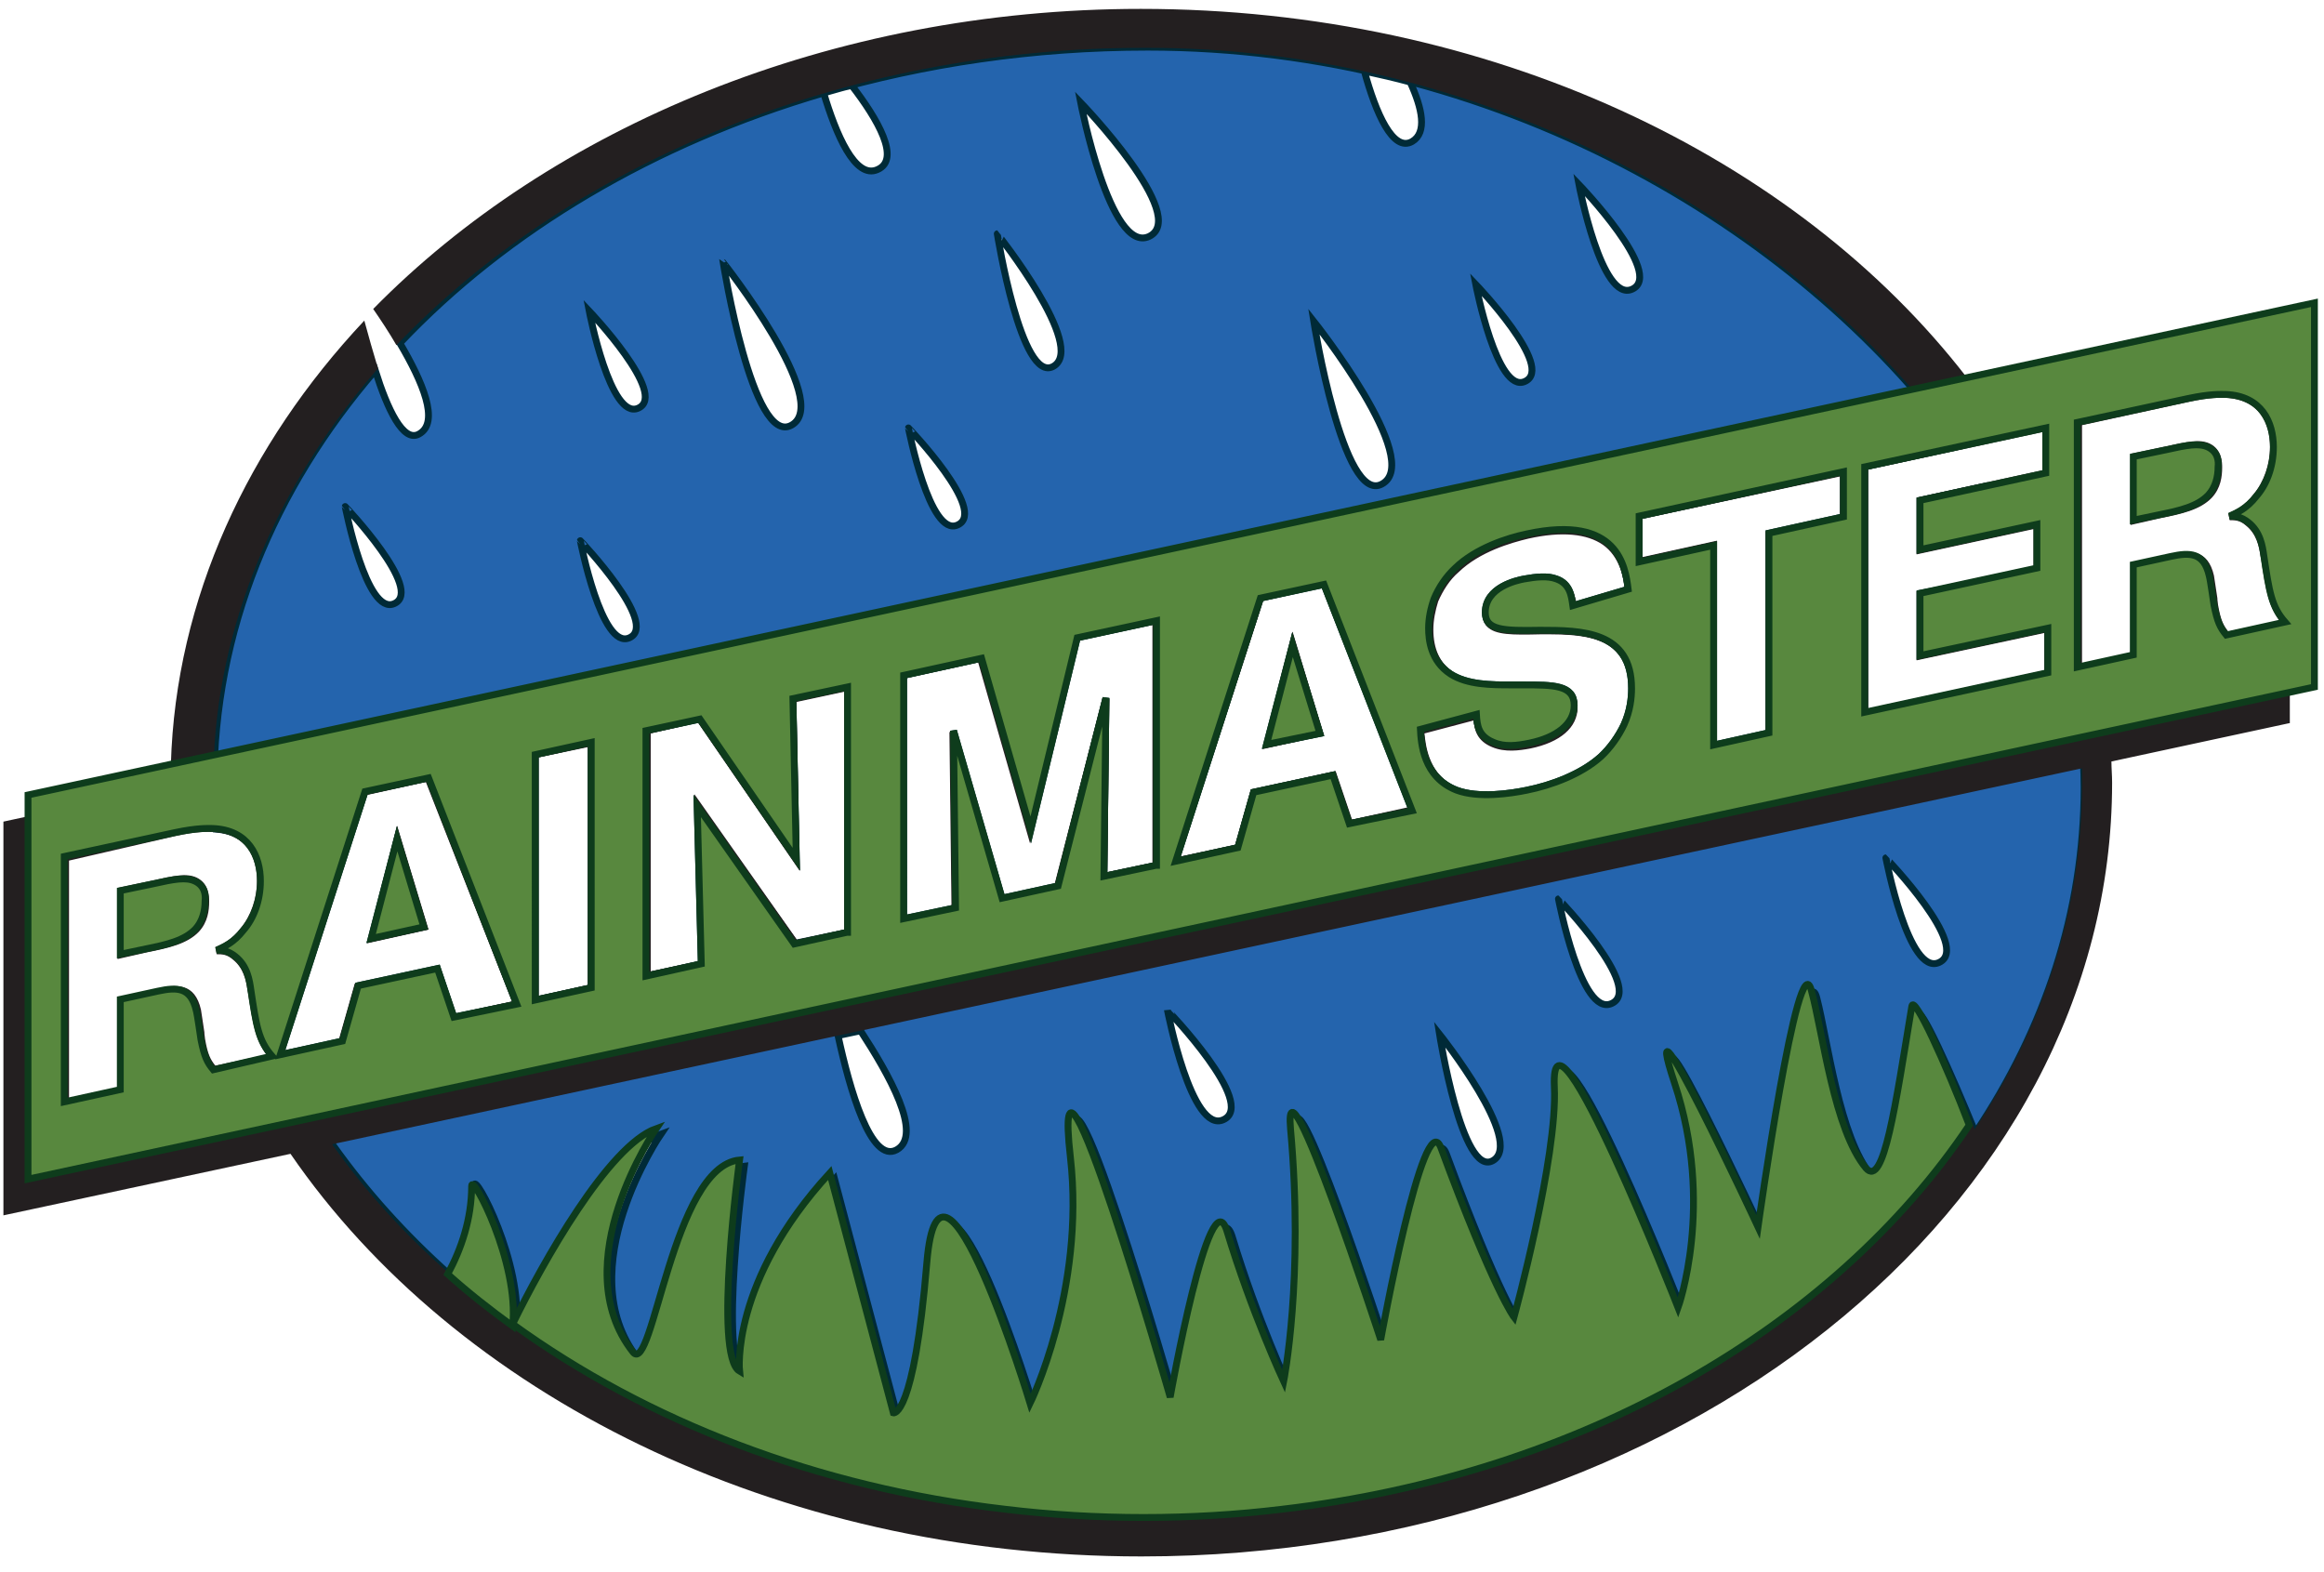
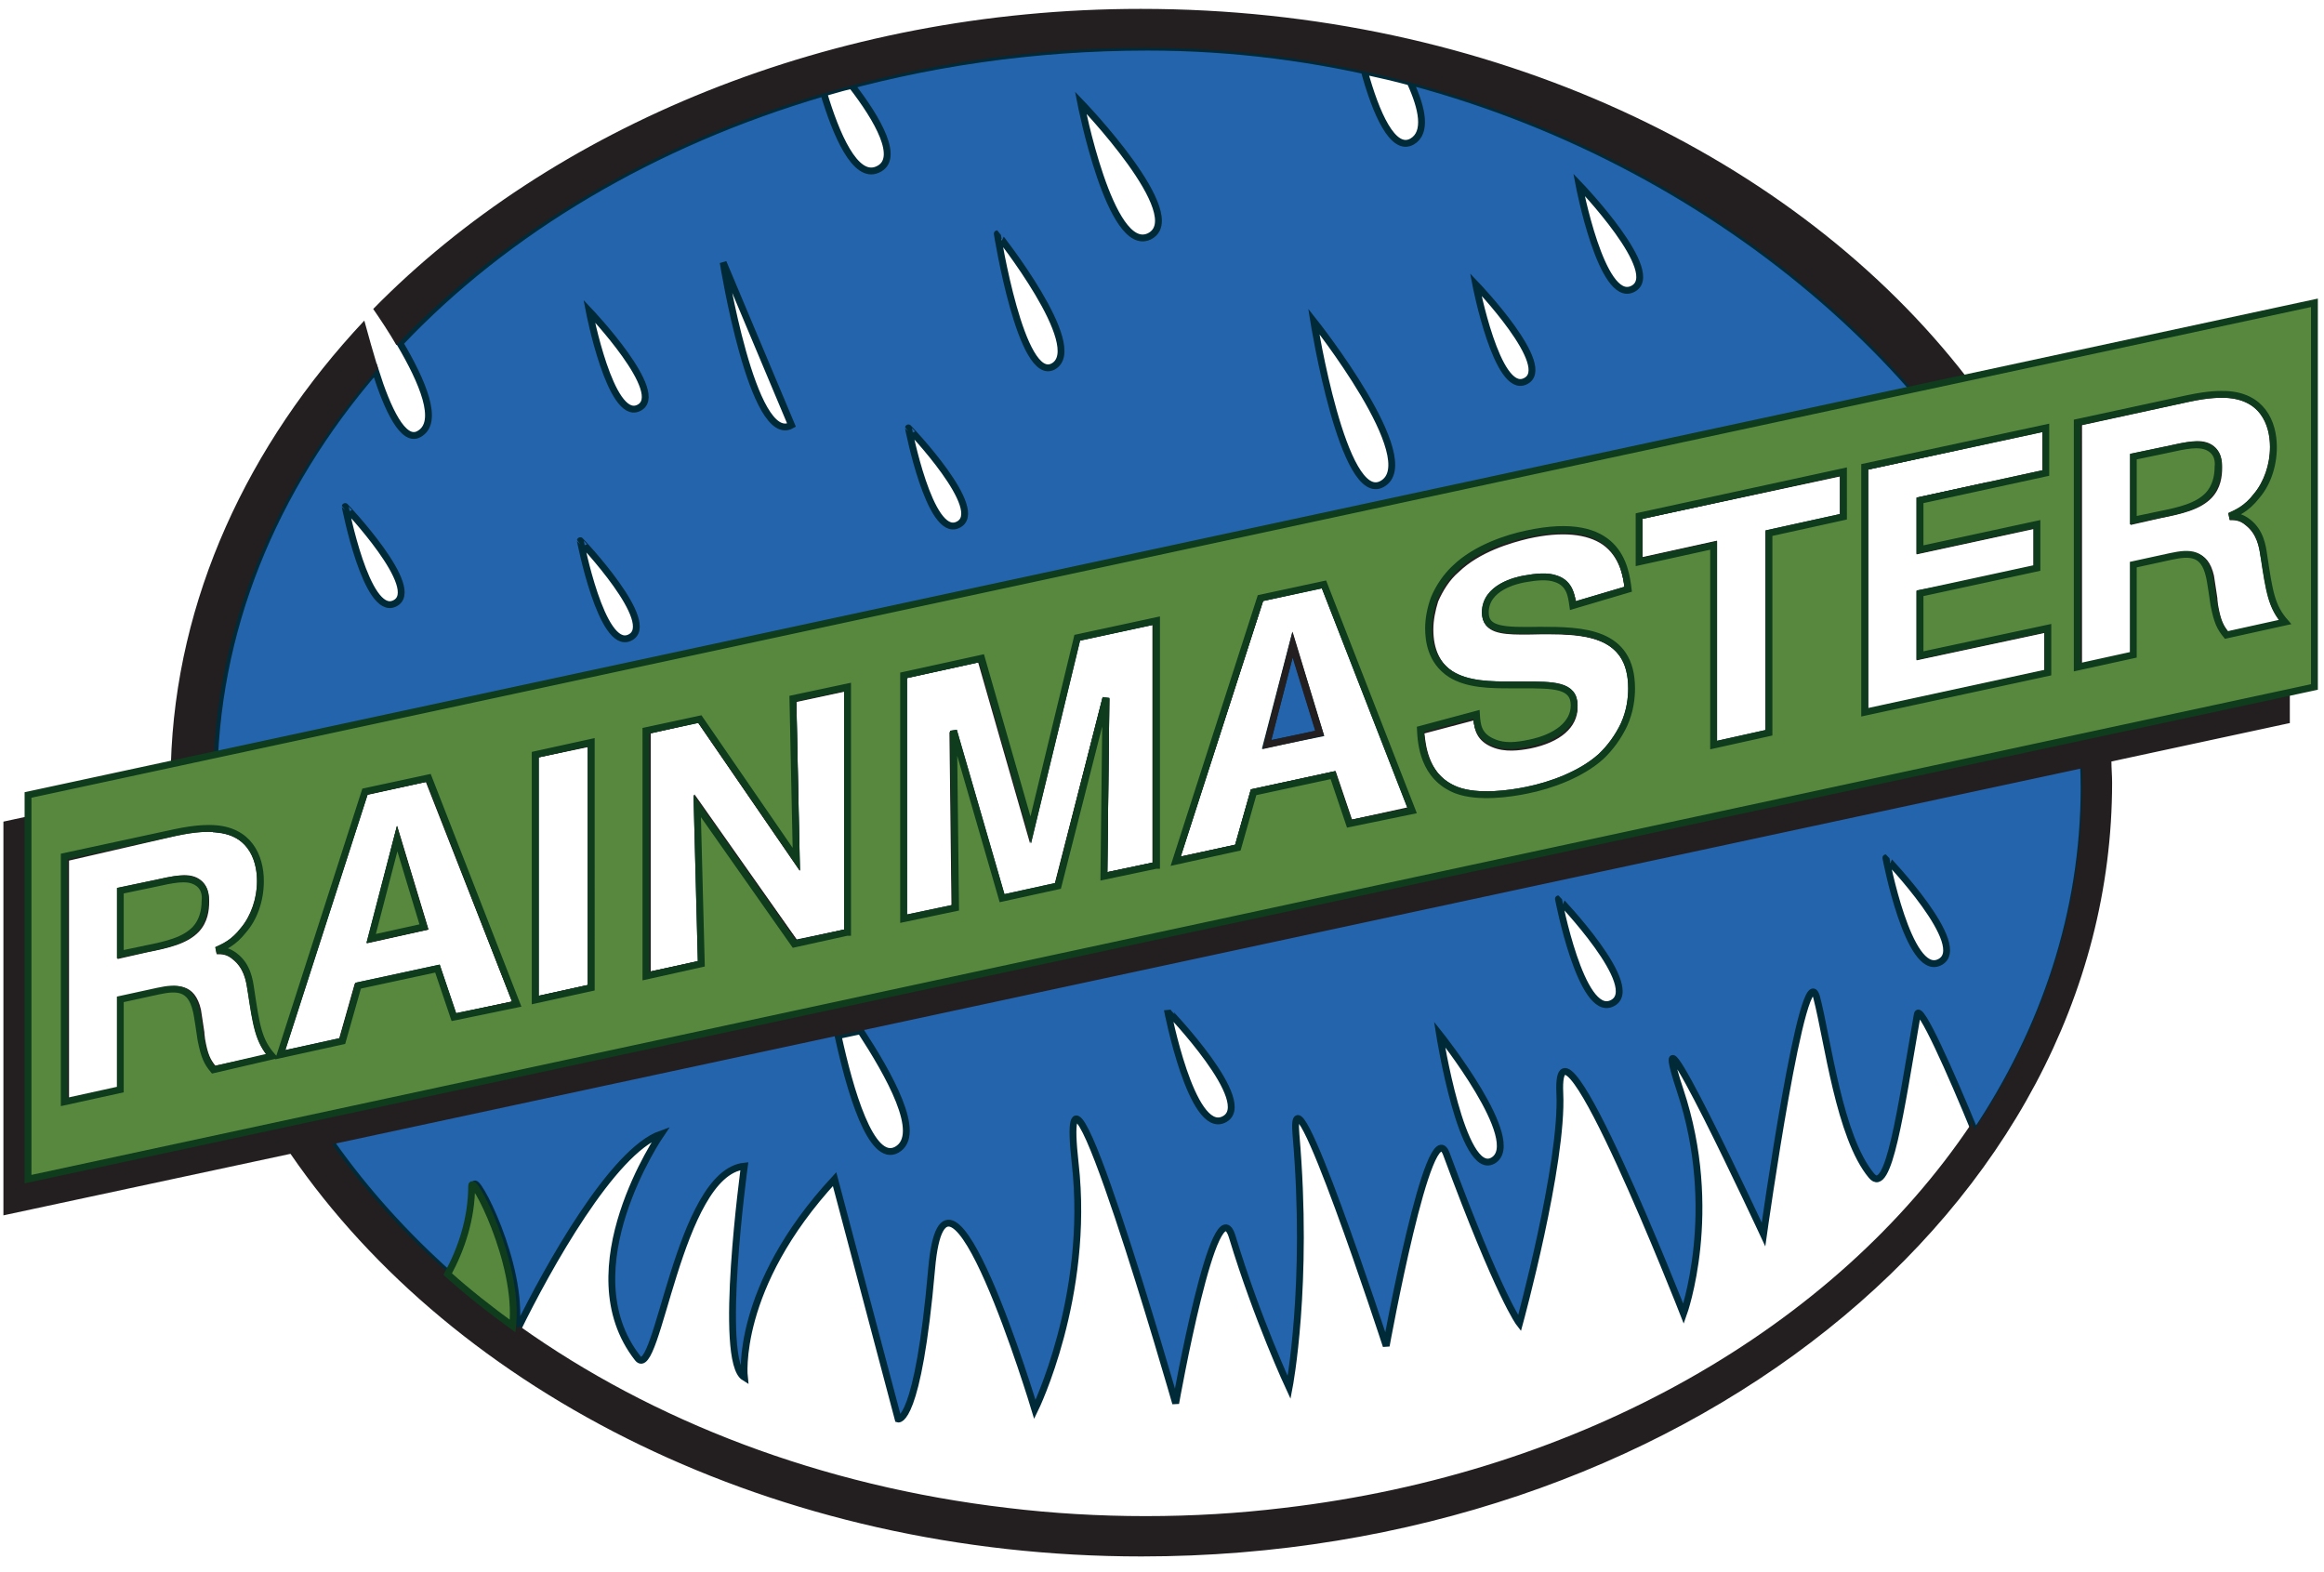
<svg xmlns="http://www.w3.org/2000/svg" id="Layer_1" viewBox="0 0 340 230">
  <style type="text/css">  
	.st0{fill-rule:evenodd;clip-rule:evenodd;fill:#2464AD;stroke:#002A37;}
	.st1{fill:#231F20;}
	.st2{fill:#58883E;stroke:#0E3C1C;}
</style>
  <polygon class="st0" points="54.3 137.3 62 135.6 58.1 122.7 " />
-   <path class="st0" d="M280.9 86.8v9.1l18.7-4v6.6l-26.8 5.8V68.3l13.8-3C262.9 32.9 218.4 6.9 167.9 6.9c-16.7 0-32.7 2.4-47.4 6.7 1.4-0.4 2.7-0.8 4.1-1.1 3.8 4.9 7.2 10.8 3.8 12.3 -3.3 1.5-6.1-5.2-7.9-11.2 -24.9 7.3-46.4 20.1-62 36.6 3.3 5.6 5.9 11.6 2.8 13.3 -2.3 1.3-4.6-3.6-6.4-9.3 -14.9 17.3-23.6 38.1-23.6 60.6 0 2.2 0.1 4.4 0.3 6.5 5.1 0.4 6.7 4.1 6.7 7.7 0 2.9-1 5.5-2.5 7.2 -0.5 0.6-0.9 1.1-1.4 1.5 0.3 1 0.6 2.1 0.9 3.1 1.1 1.3 1.4 3 1.6 4.2 0 0.3 0.1 0.5 0.1 0.7 5.8 15.3 15.7 29.1 28.8 40.8 2-3.8 3.6-8.3 3.6-13.1 0-2 7.2 11.5 6.1 20.9 0.1 0.1 0.2 0.1 0.2 0.2 4.4-9 13.9-26.1 21-28.6 0 0-13.6 19.8-3.4 32.8 2.9 3.7 5.9-27.1 15.6-28.1 0 0-3.9 28.5 0 30.9 0 0-1.5-13.1 13.2-29l9.3 35.1c0 0 2.9 0.9 4.9-22 2-22.9 15.1 20.6 15.1 20.6s8.1-16.5 5.9-36c-2.9-26.2 14.7 35.1 14.7 35.1s5.8-32.7 8.3-24.3c3.6 11.9 8.3 22 8.3 22s2.9-15 1-37c-1.1-12.9 13.2 30.9 13.2 30.9s6.3-34.7 8.8-28.1c7.8 21.1 10.7 24.8 10.7 24.8s6.4-23.4 5.9-33.7c-0.7-15.7 18.1 32.3 18.1 32.3s5.4-15-0.5-32.7c-5.9-17.8 12.2 21.1 12.2 21.1s5.9-42.1 7.8-34.6c1.6 6.2 3.3 20.4 8 26 2.5 3 4.2-9.1 6.7-23.6 0.3-1.8 4.9 8.5 8.5 17.3 10.1-15.1 15.9-32.2 15.9-50.5 0-10.4-2.6-21.1-7.4-31.5L280.9 86.8zM57.7 88.3c-4.1 1.9-7.2-14.2-7.2-14.2S62.1 86.3 57.7 88.3zM66.4 148.8l-2.4-7.1 -11.6 2.5 -2.3 8.1 -9.1 2 12.4-38.5 9.3-2 12.9 33.1L66.4 148.8zM223.1 55.8c-4.1 1.9-7.2-14.2-7.2-14.2S227.6 53.8 223.1 55.8zM154.1 53.6c-4.7 2.6-8.2-19.4-8.2-19.4S159.1 50.8 154.1 53.6zM140.1 76.8c-4.1 1.9-7.2-14.2-7.2-14.2S144.6 74.8 140.1 76.8zM115.8 62.2c-5.7 3.2-10-23.8-10-23.8S121.9 58.8 115.8 62.2zM86.5 144.5l-8.2 1.8V110.4l8.2-1.8V144.5zM92.1 93.3c-4.1 1.9-7.2-14.2-7.2-14.2S96.5 91.3 92.1 93.3zM93.4 59.7c-4.1 1.9-7.2-14.2-7.2-14.2S97.8 57.7 93.4 59.7zM116.3 138L102 117.9l0.6 23.1 -8.1 1.8v-35.9l7.9-1.7 14.1 20.5 -0.5-23.5 8-1.7v35.9L116.3 138zM131.2 168.2c-3.8 2.1-6.9-8.9-8.6-16.7l3.3-0.7C130 157.1 135.1 166 131.2 168.2zM169.1 126.6l-7.6 1.6 0.3-26.1 -7 27.5 -8.2 1.8 -7.1-24.5 0.3 25.9 -7.6 1.6V98.8l11.4-2.5 7.2 25.1 6.8-28.1 11.6-2.5V126.6zM168.1 34.6c-5.7 2.6-10-19.6-10-19.6S174.2 31.7 168.1 34.6zM179 163.8c-4.7 2.2-8.2-16-8.2-16S184 161.5 179 163.8zM197.4 120.5l-2.4-7.1 -11.6 2.5L181.1 124l-9.1 2 12.4-38.5 9.3-2 12.9 33.1L197.4 120.5zM192.2 47c0 0 16.2 20.4 10 23.8C196.5 74 192.2 47 192.2 47zM206.6 20.7c-2.8 1.6-5.3-4.1-7-10.3 2.3 0.5 4.5 1 6.7 1.6C208.1 15.9 208.8 19.4 206.6 20.7zM218.4 169.8c-4.5 2.5-7.8-18.5-7.8-18.5S223.2 167.1 218.4 169.8zM235.8 146.8c-4.5 2.1-7.8-15.3-7.8-15.3S240.6 144.6 235.8 146.8zM237.6 106c-0.8 1.7-2 3.4-3.4 4.7 -2.9 2.6-7.3 4.2-10.8 4.9 -2.4 0.5-7.1 1.2-10.3 0 -4.9-1.9-5.2-6.9-5.3-8.9l8.2-2.2c0.1 1.7 0.3 3.2 2.5 4.1 1.6 0.7 3.4 0.5 5.3 0.1 3.9-0.8 6.5-2.8 6.5-5.5 0-3-3-3-7.5-3l-1.7 0c-2.9 0-6.4 0-8.9-1.6 -2.9-1.9-3.2-5-3.2-6.7 0-1.4 0.3-2.9 0.8-4.3 0.7-1.7 1.8-3.3 3.1-4.5 3-2.9 7.6-4.4 10.5-5 13.4-2.9 14.4 4.9 14.8 8.1l-8.1 2.4c-0.2-1.4-0.4-3.2-2.4-3.9 -1.3-0.5-3-0.3-4.7 0 -1.1 0.2-5.7 1.2-5.7 4.9 0 2.6 2.6 2.7 8 2.6 6.1 0 13.4 0.1 13.4 8.5C238.7 102.1 238.5 104 237.6 106zM238.8 42.3c-4.5 2.1-7.8-15.3-7.8-15.3S243.6 40.1 238.8 42.3zM269.7 75.6l-10.9 2.4v29.2l-8.1 1.8V79.8l-10.9 2.4v-6.7l29.9-6.5V75.6zM283.7 140.8c-4.5 2.1-7.8-15.3-7.8-15.3S288.5 138.6 283.7 140.8z" />
+   <path class="st0" d="M280.9 86.8v9.1l18.7-4v6.6l-26.8 5.8V68.3l13.8-3C262.9 32.9 218.4 6.9 167.9 6.9c-16.7 0-32.7 2.4-47.4 6.7 1.4-0.4 2.7-0.8 4.1-1.1 3.8 4.9 7.2 10.8 3.8 12.3 -3.3 1.5-6.1-5.2-7.9-11.2 -24.9 7.3-46.4 20.1-62 36.6 3.3 5.6 5.9 11.6 2.8 13.3 -2.3 1.3-4.6-3.6-6.4-9.3 -14.9 17.3-23.6 38.1-23.6 60.6 0 2.2 0.1 4.4 0.3 6.5 5.1 0.4 6.7 4.1 6.7 7.7 0 2.9-1 5.5-2.5 7.2 -0.5 0.6-0.9 1.1-1.4 1.5 0.3 1 0.6 2.1 0.9 3.1 1.1 1.3 1.4 3 1.6 4.2 0 0.3 0.1 0.5 0.1 0.7 5.8 15.3 15.7 29.1 28.8 40.8 2-3.8 3.6-8.3 3.6-13.1 0-2 7.2 11.5 6.1 20.9 0.1 0.1 0.2 0.1 0.2 0.2 4.4-9 13.9-26.1 21-28.6 0 0-13.6 19.8-3.4 32.8 2.9 3.7 5.9-27.1 15.6-28.1 0 0-3.9 28.5 0 30.9 0 0-1.5-13.1 13.2-29l9.3 35.1c0 0 2.9 0.9 4.9-22 2-22.9 15.1 20.6 15.1 20.6s8.1-16.5 5.9-36c-2.9-26.2 14.7 35.1 14.7 35.1s5.8-32.7 8.3-24.3c3.6 11.9 8.3 22 8.3 22s2.9-15 1-37c-1.1-12.9 13.2 30.9 13.2 30.9s6.3-34.7 8.8-28.1c7.8 21.1 10.7 24.8 10.7 24.8s6.4-23.4 5.9-33.7c-0.7-15.7 18.1 32.3 18.1 32.3s5.4-15-0.5-32.7c-5.9-17.8 12.2 21.1 12.2 21.1s5.9-42.1 7.8-34.6c1.6 6.2 3.3 20.4 8 26 2.5 3 4.2-9.1 6.7-23.6 0.3-1.8 4.9 8.5 8.5 17.3 10.1-15.1 15.9-32.2 15.9-50.5 0-10.4-2.6-21.1-7.4-31.5L280.9 86.8zM57.7 88.3c-4.1 1.9-7.2-14.2-7.2-14.2S62.1 86.3 57.7 88.3zM66.4 148.8l-2.4-7.1 -11.6 2.5 -2.3 8.1 -9.1 2 12.4-38.5 9.3-2 12.9 33.1L66.4 148.8zM223.1 55.8c-4.1 1.9-7.2-14.2-7.2-14.2S227.6 53.8 223.1 55.8zM154.1 53.6c-4.7 2.6-8.2-19.4-8.2-19.4S159.1 50.8 154.1 53.6zM140.1 76.8c-4.1 1.9-7.2-14.2-7.2-14.2S144.6 74.8 140.1 76.8zM115.8 62.2c-5.7 3.2-10-23.8-10-23.8zM86.5 144.5l-8.2 1.8V110.4l8.2-1.8V144.5zM92.1 93.3c-4.1 1.9-7.2-14.2-7.2-14.2S96.5 91.3 92.1 93.3zM93.4 59.7c-4.1 1.9-7.2-14.2-7.2-14.2S97.8 57.7 93.4 59.7zM116.3 138L102 117.9l0.6 23.1 -8.1 1.8v-35.9l7.9-1.7 14.1 20.5 -0.5-23.5 8-1.7v35.9L116.3 138zM131.2 168.2c-3.8 2.1-6.9-8.9-8.6-16.7l3.3-0.7C130 157.1 135.1 166 131.2 168.2zM169.1 126.6l-7.6 1.6 0.3-26.1 -7 27.5 -8.2 1.8 -7.1-24.5 0.3 25.9 -7.6 1.6V98.8l11.4-2.5 7.2 25.1 6.8-28.1 11.6-2.5V126.6zM168.1 34.6c-5.7 2.6-10-19.6-10-19.6S174.2 31.7 168.1 34.6zM179 163.8c-4.7 2.2-8.2-16-8.2-16S184 161.5 179 163.8zM197.4 120.5l-2.4-7.1 -11.6 2.5L181.1 124l-9.1 2 12.4-38.5 9.3-2 12.9 33.1L197.4 120.5zM192.2 47c0 0 16.2 20.4 10 23.8C196.5 74 192.2 47 192.2 47zM206.6 20.7c-2.8 1.6-5.3-4.1-7-10.3 2.3 0.5 4.5 1 6.7 1.6C208.1 15.9 208.8 19.4 206.6 20.7zM218.4 169.8c-4.5 2.5-7.8-18.5-7.8-18.5S223.2 167.1 218.4 169.8zM235.8 146.8c-4.5 2.1-7.8-15.3-7.8-15.3S240.6 144.6 235.8 146.8zM237.6 106c-0.8 1.7-2 3.4-3.4 4.7 -2.9 2.6-7.3 4.2-10.8 4.9 -2.4 0.5-7.1 1.2-10.3 0 -4.9-1.9-5.2-6.9-5.3-8.9l8.2-2.2c0.1 1.7 0.3 3.2 2.5 4.1 1.6 0.7 3.4 0.5 5.3 0.1 3.9-0.8 6.5-2.8 6.5-5.5 0-3-3-3-7.5-3l-1.7 0c-2.9 0-6.4 0-8.9-1.6 -2.9-1.9-3.2-5-3.2-6.7 0-1.4 0.3-2.9 0.8-4.3 0.7-1.7 1.8-3.3 3.1-4.5 3-2.9 7.6-4.4 10.5-5 13.4-2.9 14.4 4.9 14.8 8.1l-8.1 2.4c-0.2-1.4-0.4-3.2-2.4-3.9 -1.3-0.5-3-0.3-4.7 0 -1.1 0.2-5.7 1.2-5.7 4.9 0 2.6 2.6 2.7 8 2.6 6.1 0 13.4 0.1 13.4 8.5C238.7 102.1 238.5 104 237.6 106zM238.8 42.3c-4.5 2.1-7.8-15.3-7.8-15.3S243.6 40.1 238.8 42.3zM269.7 75.6l-10.9 2.4v29.2l-8.1 1.8V79.8l-10.9 2.4v-6.7l29.9-6.5V75.6zM283.7 140.8c-4.5 2.1-7.8-15.3-7.8-15.3S288.5 138.6 283.7 140.8z" />
  <polygon class="st0" points="185.3 108.9 193.1 107.3 189.1 94.3 " />
  <path class="st0" d="M280.9 80.4l13.4-2.9c-1.2-2.1-2.4-4.3-3.8-6.4l-9.6 2.1V80.4z" />
  <path class="st1" d="M58 50.5c-1.1-1.9-2.3-3.7-3.4-5.3C80.6 18.7 121.5 1.3 166.9 1.3c51.1 0 95.9 21.6 120.9 54l-8 1.7c-24.8-28.4-65.9-50-112-50C123.1 6.9 83 24.3 58 50.5zM31.3 110.5c1-20.8 10-40.5 24-56.6 -0.7-2.3-1.4-4.8-2-7C36.3 65 25.7 87.6 25 111.8L31.3 110.5zM334.9 105.8l-26 5.6c0 1 0.1 2 0.1 3.1 0 62.4-63.7 113.2-142 113.2 -53.6 0-100.4-23.8-124.5-58.9l-42 9v-57.6l3.7-0.8v53.1l35.7-7.7 0 0 97.7-21 166.8-35.9 0 0 30.6-6.6V105.8zM304.6 114.8c0-0.8 0-1.6 0-2.4L48.6 167.4c4.8 6.8 10.5 13.1 17 18.8 0 0 0 0.1-0.1 0.1 3 2.7 6.2 5.2 9.5 7.6 0.2-1.8 0.1-3.8-0.2-5.7 0.2 0.1 0.3 0.2 0.5 0.4 0.2 1.4 0.3 2.9 0.3 4.2 -0.1 0.2-0.2 0.5-0.3 0.7 0.1 0.1 0.2 0.1 0.3 0.2 0 0.1 0 0.3 0 0.4 0.1 0.1 0.2 0.1 0.2 0.2 0.1-0.1 0.1-0.2 0.2-0.3 19.5 13.9 44.1 23.4 71.4 26.6 6.6 0.8 13.4 1.2 20.2 1.2 6.9 0 13.6-0.4 20.2-1.2 43.7-5.1 80.7-26.5 100.6-56.2 -0.7-1.8-1.5-3.7-2.3-5.5 0 0 0.1-0.1 0.1-0.1 0.9 2.1 1.8 4.3 2.7 6.4C298.9 150.2 304.6 133 304.6 114.8zM18.2 159.8v-13.2l5.1-1.1c3-0.6 4.3-0.4 5 2.4 0.1 0.5 0.4 2.1 0.5 3.2 0.1 0.5 0.1 0.9 0.2 1.1 0.5 2.6 1 3.4 1.9 4.6l0.2 0.3 9.7-2.1 -0.5-0.6c-1.8-2.1-2.1-4.2-2.9-9.2l-0.1-0.5c-0.3-1.4-0.6-3.6-2.5-5 -0.5-0.4-0.9-0.6-1.3-0.8 0.8-0.5 1.7-1.2 2.7-2.3 1.6-2 2.6-4.8 2.6-7.5 0-4.9-2.8-8-7.5-8.2 -0.8 0-2.3-0.1-5.6 0.6L8.9 124.9v36.9L18.2 159.8zM25.7 122.3c3.2-0.7 4.6-0.6 5.4-0.6 5.9 0.3 6.5 5.1 6.5 7.2 0 2.5-0.9 5.1-2.4 6.9 -1.3 1.7-2.6 2.3-3.7 2.8l0.2 1c0.8 0 1.5 0 2.4 0.8 1.5 1.2 1.9 3 2.1 4.4l0.1 0.5c0.7 4.6 1.1 6.9 2.7 9l-7.5 1.6c-0.7-0.9-1.1-1.6-1.5-3.9 0-0.2-0.1-0.6-0.1-1 -0.2-1.2-0.4-2.8-0.5-3.3 -0.9-3.9-3.5-3.7-6.2-3.1l-5.9 1.3v13.2l-7.2 1.6v-34.8L25.7 122.3zM21.6 139.3c3-0.6 5.8-1.2 7.5-3 1.3-1.4 1.5-3.1 1.5-4.4 0-0.7 0-2.6-1.8-3.5 -1.5-0.7-3.2-0.3-6.4 0.4l-5.2 1.1v10.4L21.6 139.3zM22.5 129.8c3-0.6 4.6-1 5.8-0.4 1.1 0.5 1.3 1.6 1.3 2.6 0 1.1-0.2 2.6-1.3 3.7 -1.4 1.5-4.1 2.1-6.9 2.7l-3.2 0.7v-8.3L22.5 129.8zM50.5 152.8l2.3-8.1 10.9-2.4 2.4 7.1 10.2-2.2 -13.3-34 -10 2.2 -12.8 39.7L50.5 152.8zM62.3 114.4l12.6 32.1 -8.2 1.8 -2.4-7.1 -12.4 2.7 -2.3 8.1 -8 1.7 12.1-37.4L62.3 114.4zM62.7 136l-4.6-15.2 -4.4 17.2L62.7 136zM61.4 135.3l-6.4 1.4 3.1-12.1L61.4 135.3zM87 144.9v-36.9L77.8 110v36.9L87 144.9zM86 109.3v34.8l-7.2 1.6V110.8L86 109.3zM103.1 141.4l-0.6-21.9 13.5 19.1 8.4-1.8V99.9l-9 1.9 0.5 22.2 -13.3-19.4 -8.6 1.9v36.9L103.1 141.4zM102.1 105.7L117 127.4l-0.5-24.7 7-1.5v34.8l-6.9 1.5 -15-21.3 0.7 24.4 -7.1 1.5V107.3L102.1 105.7zM140.2 133.4l-0.3-22.7 6.3 21.4 8.9-1.9 6.1-23.8 -0.2 22.6 8.6-1.9V90.1l-12.5 2.7 -6.4 26.6 -6.8-23.7 -12.2 2.7v36.9L140.2 133.4zM143.1 96.9l7.6 26.5 7.2-29.7 10.7-2.3v34.8l-6.6 1.4 0.3-25.4 -1-0.1 -7 27.2 -7.4 1.6 -7-24 -1 0.2 0.3 25.5 -6.6 1.4V99.2L143.1 96.9zM181.5 124.4l2.3-8.1 10.9-2.4 2.4 7.1 10.2-2.2 -13.3-34L184 87l-12.8 39.7L181.5 124.4zM193.4 86l12.6 32.1 -8.2 1.8 -2.4-7.1 -12.4 2.7 -2.3 8.1 -8 1.7 12.1-37.4L193.4 86zM193.7 107.6l-4.6-15.2 -4.4 17.2L193.7 107.6zM192.4 106.9l-6.4 1.4 3.1-12.1L192.4 106.9zM223.5 116.1c2.6-0.6 7.6-2 11-5 1.5-1.4 2.7-3.1 3.5-4.8 0.8-1.7 1.2-3.6 1.2-5.6 0-2.7-0.7-4.8-2.2-6.2 -2.8-2.8-8-2.8-11.7-2.8 -3.8 0.1-6.2 0-7.1-0.8 -0.3-0.3-0.4-0.7-0.4-1.3 0-2.1 1.9-3.6 5.4-4.4 1.4-0.3 3.1-0.6 4.4-0.1 1.7 0.7 1.9 2.1 2.1 3.6l0.1 0.6 9-2.6 0-0.4c-0.2-1.9-0.7-5.3-3.7-7.5 -2.6-1.8-6.5-2.2-11.7-1.1 -2.6 0.6-7.5 2-10.7 5.1 -1.4 1.3-2.5 3-3.2 4.7 -0.5 1.4-0.8 3-0.8 4.5 0 3.2 1.2 5.7 3.4 7.2 2.6 1.6 6 1.6 9.1 1.7l0.1-0.5 -0.1-0.5c-2.9 0-6.2 0-8.5-1.5 -2-1.3-3-3.4-3-6.3 0-1.4 0.3-2.8 0.7-4.1 0.7-1.6 1.7-3.2 3-4.3 3.1-3 7.7-4.3 10.2-4.9 4.9-1.1 8.6-0.7 10.9 0.9 2.4 1.7 3 4.6 3.2 6.4l-7.1 2.1c-0.2-1.3-0.7-3-2.7-3.8 -1.5-0.6-3.4-0.3-4.9 0 -5.1 1.1-6.1 3.5-6.1 5.3 0 0.9 0.2 1.5 0.7 2 1.2 1.2 3.6 1.2 7.8 1.1 3.6 0 8.5-0.1 11 2.5 1.3 1.3 1.9 3.1 1.9 5.5 0 1.9-0.4 3.6-1.1 5.2 -0.7 1.7-1.9 3.2-3.3 4.5 -3.2 2.9-8 4.3-10.5 4.8 -1.9 0.4-6.8 1.3-10 0 -4.3-1.7-4.8-6-5-8l7.2-1.9c0.1 1.4 0.5 3 2.7 3.9 1.9 0.8 4 0.5 5.6 0.2 4.4-0.9 6.9-3.1 6.9-6 0-3.5-3.4-3.5-8.1-3.5l-1.7 0 0 0.5 0 0.5 1.8 0c4.7 0 7 0.2 7 2.5 0 2.4-2.2 4.2-6.1 5 -2.2 0.5-3.7 0.4-5-0.1 -1.8-0.8-2.1-2-2.2-3.7l0-0.6 -9.2 2.4 0 0.4c0.1 1.8 0.4 7.2 5.6 9.3 1.4 0.5 3 0.7 4.6 0.7C219.8 116.8 222 116.4 223.5 116.1zM259.3 107.6V78.4l10.9-2.3v-7.7l-30.9 6.7v7.7l10.9-2.3v29.2L259.3 107.6zM240.3 81.5v-5.6l28.9-6.2v5.7l-10.9 2.4v29.2l-7.1 1.5V79.1L240.3 81.5zM300.1 98.8v-7.6l-18.7 4.1v-8l17.1-3.7v-7.4l-17.1 3.7v-6.2l18.4-4v-7.6l-27.5 6v36.9L300.1 98.8zM298.8 63.2v5.6l-18.4 4v8.3l17.1-3.7v5.4l-17.1 3.7v10.1l18.7-4v5.5l-25.8 5.6V68.7L298.8 63.2zM312.7 96.3V83.1l5.1-1.1c3-0.6 4.3-0.4 5 2.4 0.1 0.5 0.4 2.1 0.5 3.2 0.1 0.5 0.1 0.9 0.2 1.1 0.5 2.6 1 3.4 1.9 4.6l0.2 0.3 9.7-2.1 -0.5-0.6c-1.8-2.1-2.1-4.2-2.9-9.2l-0.1-0.5c-0.3-1.4-0.6-3.6-2.5-5 -0.5-0.4-0.9-0.6-1.3-0.8 0.8-0.5 1.7-1.2 2.7-2.3 1.6-2 2.6-4.8 2.6-7.5 0-4.9-2.8-8-7.5-8.2 -0.8 0-2.3-0.1-5.6 0.6l-16.6 3.6v36.9L312.7 96.3zM320.2 58.8c3.2-0.7 4.6-0.6 5.4-0.6 5.9 0.3 6.5 5.1 6.5 7.2 0 2.5-0.9 5.1-2.4 6.9 -1.3 1.7-2.6 2.3-3.7 2.8l0.2 1c0.8 0 1.5 0 2.4 0.8 1.5 1.2 1.9 3 2.1 4.4l0.1 0.5c0.7 4.6 1.1 6.9 2.7 9l-7.5 1.6c-0.7-0.9-1.1-1.6-1.5-3.9 0-0.2-0.1-0.6-0.1-1 -0.2-1.2-0.4-2.8-0.5-3.3 -0.9-3.9-3.5-3.7-6.2-3.1l-5.9 1.3v13.2l-7.2 1.6V62.2L320.2 58.8zM316.1 75.8c3-0.6 5.8-1.2 7.5-3 1.3-1.4 1.5-3.1 1.5-4.4 0-0.7 0-2.6-1.8-3.5 -1.5-0.7-3.2-0.3-6.4 0.4l-5.2 1.1v10.4L316.1 75.8zM317 66.3c3-0.6 4.6-1 5.8-0.4 1.1 0.5 1.3 1.6 1.3 2.6 0 1.1-0.2 2.6-1.3 3.7 -1.4 1.5-4.1 2.1-6.9 2.7l-3.2 0.7v-8.3L317 66.3z" />
-   <path class="st2" d="M279.7 147.2c-2.4 14.5-4.1 26.7-6.7 23.7 -4.7-5.6-6.3-19.8-8-26 -1.9-7.5-7.8 34.6-7.8 34.6s-18.1-38.8-12.2-21c5.9 17.8 0.5 32.8 0.5 32.8s-18.8-47.9-18.1-32.3c0.5 10.3-5.9 33.7-5.9 33.7s-2.9-3.7-10.7-24.8c-2.5-6.6-8.8 28.1-8.8 28.1s-14.3-43.8-13.2-30.9c2 22-1 37-1 37s-4.7-10.1-8.3-22c-2.5-8.3-8.3 24.3-8.3 24.3s-17.6-61.3-14.6-35.1c2.2 19.5-5.9 36-5.9 36s-13.2-43.5-15.1-20.6c-1.9 22.9-4.9 22-4.9 22l-9.3-35.1c-14.6 15.9-13.2 29-13.2 29 -3.9-2.3 0-30.9 0-30.9 -9.8 0.9-12.7 31.8-15.6 28.1 -10.2-13 3.4-32.7 3.4-32.7 -7 2.5-16.6 19.6-21 28.6 19.6 14.2 44.5 23.9 72.1 27.1 6.6 0.8 13.4 1.2 20.2 1.2 6.9 0 13.6-0.4 20.2-1.2 43.7-5.1 80.7-26.5 100.6-56.2C284.7 155.7 280 145.4 279.7 147.2z" />
-   <polygon class="st2" points="185.3 108.9 193.1 107.3 189.1 94.3 " />
  <polygon class="st2" points="54.3 137.3 62 135.6 58.1 122.7 " />
  <path class="st2" d="M28.5 128.9c-1.3-0.6-3-0.3-6.1 0.4l-4.8 1v9.3l3.8-0.8c3-0.6 5.6-1.2 7.2-2.9 1-1.1 1.4-2.6 1.4-4.1C30.1 131 30 129.6 28.5 128.9z" />
  <path class="st2" d="M69 173.5c0 4.8-1.5 9.2-3.5 12.9 3 2.7 6.2 5.2 9.5 7.6C76 184.7 69 171.5 69 173.5z" />
  <path class="st2" d="M4.1 116.3v56.2l334.5-72V44.3L4.1 116.3zM31.2 156.5c-0.9-1.1-1.3-1.9-1.8-4.4 -0.1-0.6-0.5-3.6-0.7-4.3 -0.8-3.4-2.8-3.4-5.6-2.8l-5.5 1.2v13.2l-8.2 1.8v-35.9l16.2-3.5c3.3-0.7 4.8-0.6 5.5-0.6 5.3 0.2 7 4.1 7 7.7 0 2.9-1 5.5-2.5 7.2 -1.4 1.8-2.8 2.4-3.9 2.9 0.8 0 1.7 0.1 2.7 0.9 1.8 1.4 2.1 3.5 2.3 4.9 0.8 5.3 1.1 7.4 3.1 9.7L31.2 156.5zM66.4 148.8l-2.4-7.1 -11.6 2.5 -2.3 8.1 -9.1 2 12.4-38.5 9.3-2 12.9 33.1L66.4 148.8zM86.5 144.5l-8.2 1.8V110.4l8.2-1.8V144.5zM123.9 136.4l-7.7 1.7L102 117.9l0.6 23.1 -8.1 1.8v-35.9l7.9-1.7 14.1 20.5 -0.5-23.5 8-1.7V136.4zM169.1 126.6l-7.6 1.6 0.3-26.1 -7 27.5 -8.2 1.8 -7.1-24.5 0.3 25.9 -7.6 1.6V98.8l11.4-2.5 7.2 25.1 6.8-28.1 11.6-2.5V126.6zM197.4 120.5l-2.4-7.1 -11.6 2.5L181.1 124l-9.1 2 12.4-38.5 9.3-2 12.9 33.1L197.4 120.5zM237.6 106c-0.8 1.7-2 3.4-3.4 4.7 -2.9 2.6-7.3 4.2-10.8 4.9 -2.4 0.5-7.1 1.2-10.3 0 -4.9-1.9-5.2-6.9-5.3-8.9l8.2-2.2c0.1 1.7 0.3 3.2 2.5 4.1 1.6 0.7 3.4 0.5 5.3 0.1 3.9-0.8 6.5-2.8 6.5-5.5 0-3-3-3-7.5-3l-1.7 0c-2.9 0-6.4 0-8.9-1.6 -2.9-1.9-3.2-5-3.2-6.7 0-1.4 0.3-2.9 0.8-4.3 0.7-1.7 1.8-3.3 3.1-4.5 3-2.9 7.6-4.4 10.5-5 13.4-2.9 14.4 4.9 14.8 8.1l-8.1 2.4c-0.2-1.4-0.4-3.2-2.4-3.9 -1.3-0.5-3-0.3-4.7 0 -1.1 0.2-5.7 1.2-5.7 4.9 0 2.6 2.6 2.7 8 2.6 6.1 0 13.4 0.1 13.4 8.5C238.7 102.1 238.5 104 237.6 106zM269.7 75.6l-10.9 2.4v29.2l-8.1 1.8V79.8l-10.9 2.4v-6.7l29.9-6.5V75.6zM299.6 98.4l-26.8 5.8V68.3l26.5-5.7v6.6l-18.4 4v7.2l17.1-3.7v6.4l-17.1 3.7v9.1l18.7-4V98.4zM325.7 92.9c-0.9-1.1-1.3-1.9-1.8-4.4 -0.1-0.6-0.5-3.6-0.7-4.3 -0.8-3.4-2.8-3.4-5.6-2.8l-5.5 1.2v13.2l-8.2 1.8V61.8l16.2-3.5c3.3-0.7 4.8-0.6 5.5-0.6 5.3 0.2 7 4.1 7 7.7 0 2.9-1 5.5-2.5 7.2 -1.4 1.8-2.8 2.4-3.9 2.9 0.8 0 1.7 0.1 2.7 0.9 1.8 1.4 2.1 3.5 2.3 4.9 0.8 5.3 1.1 7.4 3.1 9.7L325.7 92.9z" />
  <path class="st2" d="M323 65.4c-1.3-0.6-3-0.3-6.1 0.4l-4.8 1v9.3l3.8-0.8c3-0.6 5.6-1.2 7.2-2.9 1-1.1 1.4-2.6 1.4-4.1C324.6 67.5 324.5 66.1 323 65.4z" />
</svg>